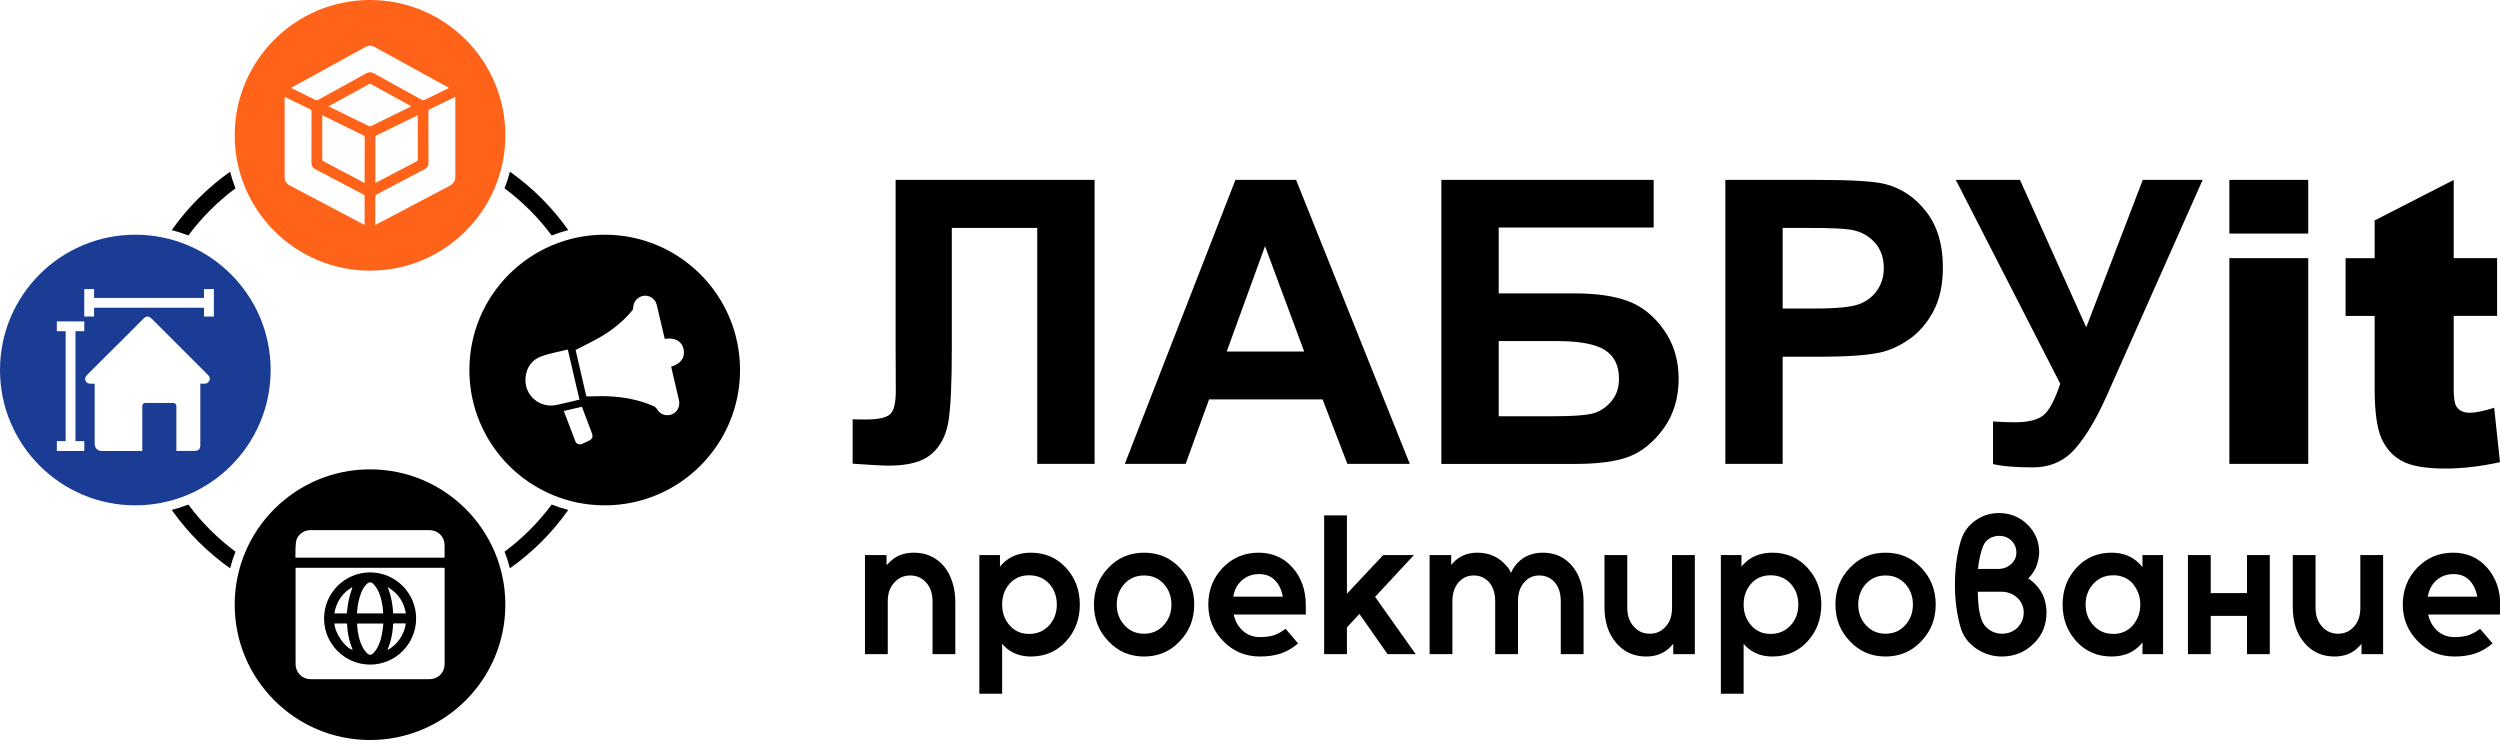
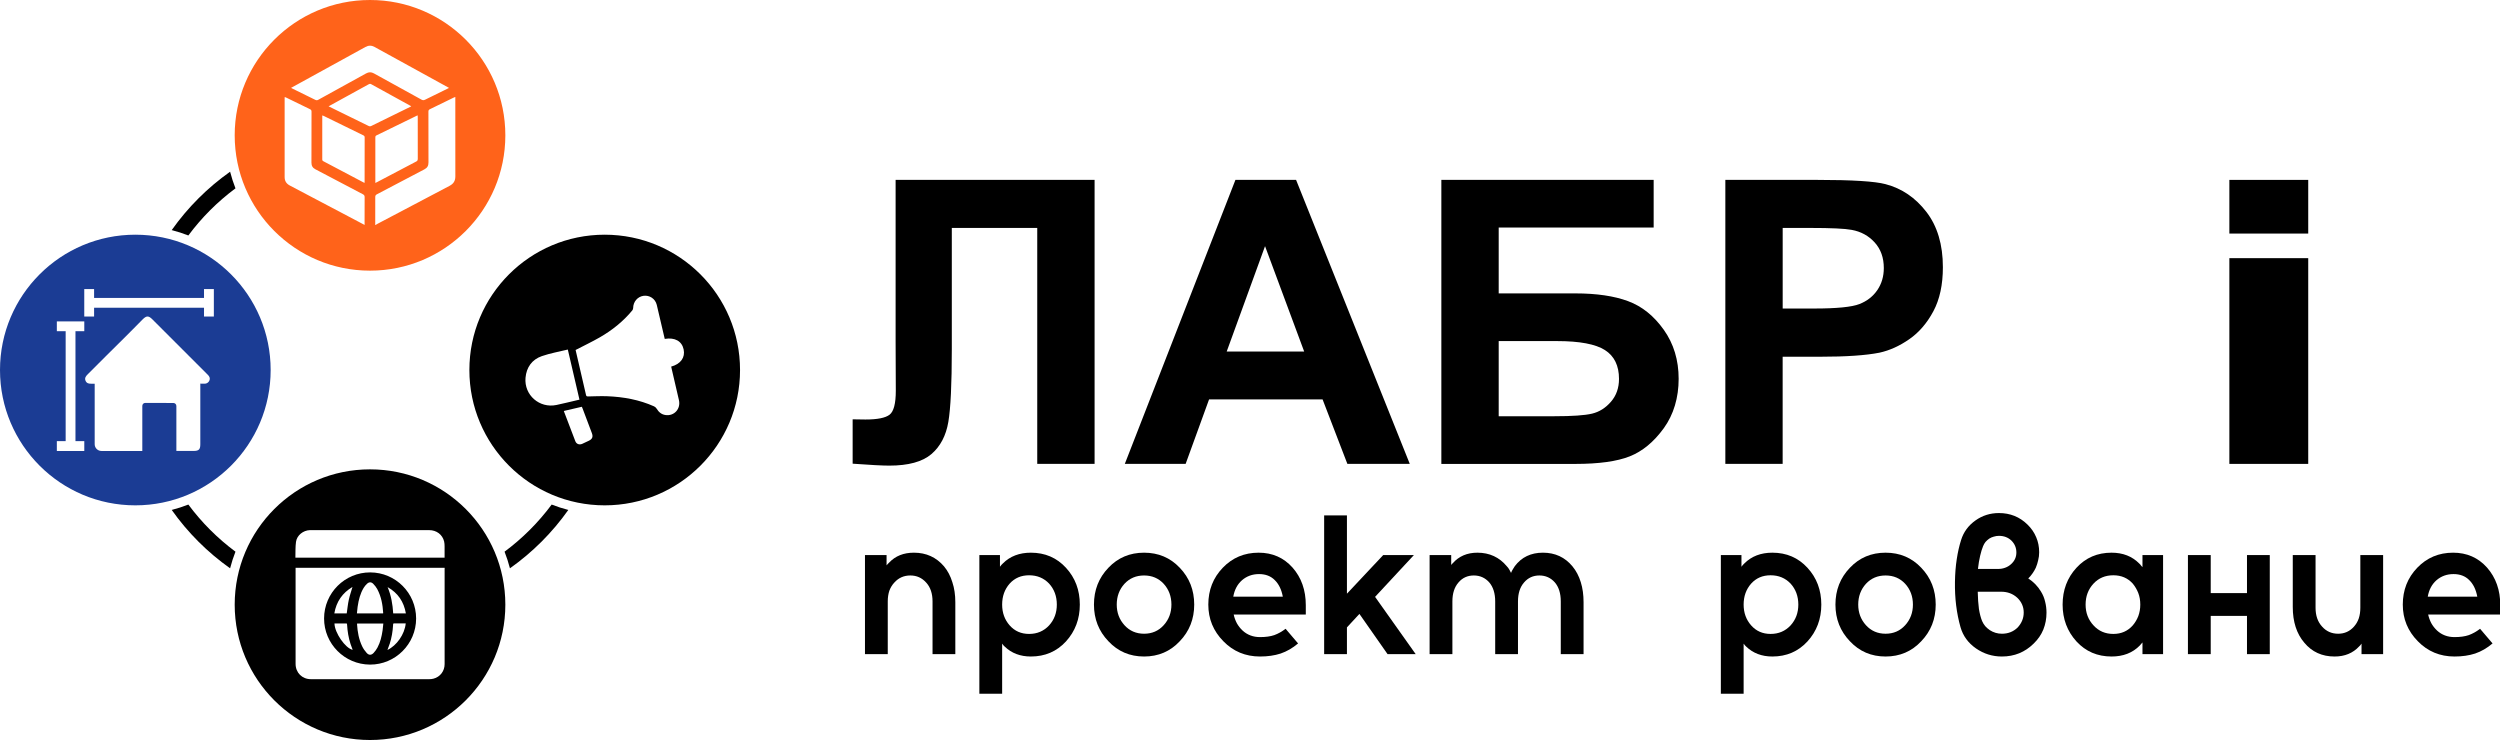
<svg xmlns="http://www.w3.org/2000/svg" width="261" height="78" viewBox="0 0 261 78" fill="none">
  <g clip-path="url(#clip0_171_3)">
    <path d="M93.505 18.781H114.275V48.43H108.288V23.797H99.369V36.457C99.369 40.083 99.249 42.616 99.006 44.052C98.763 45.488 98.172 46.608 97.237 47.409C96.301 48.21 94.833 48.611 92.838 48.611C92.136 48.611 90.864 48.544 89.016 48.409V43.777L90.349 43.797C91.604 43.797 92.446 43.628 92.876 43.291C93.306 42.955 93.522 42.124 93.522 40.803L93.502 35.705V18.778L93.505 18.781Z" fill="black" />
    <path d="M147.178 48.43H140.666L138.077 41.695H126.227L123.78 48.43H117.43L128.979 18.781H135.311L147.181 48.43H147.178ZM136.156 36.7L132.07 25.698L128.067 36.7H136.156Z" fill="black" />
    <path d="M150.477 18.781H172.642V23.756H156.464V30.631H164.471C166.682 30.631 168.516 30.9 169.972 31.441C171.428 31.979 172.671 32.98 173.704 34.436C174.736 35.892 175.251 37.597 175.251 39.554C175.251 41.51 174.73 43.283 173.695 44.71C172.657 46.14 171.472 47.117 170.145 47.643C168.817 48.169 166.925 48.433 164.471 48.433H150.477V18.784V18.781ZM156.464 43.455H162.289C164.149 43.455 165.457 43.364 166.214 43.183C166.969 43.002 167.627 42.587 168.185 41.94C168.744 41.294 169.024 40.498 169.024 39.554C169.024 38.179 168.536 37.176 167.559 36.55C166.583 35.925 164.913 35.609 162.553 35.609H156.464V43.455Z" fill="black" />
    <path d="M180.126 48.43V18.781H189.733C193.374 18.781 195.745 18.93 196.851 19.226C198.55 19.67 199.971 20.638 201.118 22.127C202.264 23.615 202.837 25.543 202.837 27.9C202.837 29.719 202.507 31.251 201.846 32.491C201.185 33.731 200.346 34.705 199.328 35.413C198.31 36.12 197.275 36.588 196.222 36.819C194.792 37.103 192.724 37.243 190.013 37.243H186.109V48.427H180.123L180.126 48.43ZM186.112 23.797V32.21H189.388C191.748 32.21 193.324 32.055 194.119 31.745C194.915 31.435 195.538 30.95 195.991 30.289C196.442 29.628 196.67 28.859 196.67 27.985C196.67 26.905 196.354 26.016 195.719 25.314C195.085 24.613 194.283 24.174 193.312 23.998C192.599 23.864 191.163 23.797 189.005 23.797H186.112Z" fill="black" />
-     <path d="M204.191 18.781H210.886L217.802 34.173L223.707 18.781H229.956L219.946 41.312C218.855 43.753 217.741 45.611 216.609 46.883C215.477 48.158 214.012 48.795 212.219 48.795C210.426 48.795 209.069 48.681 208.072 48.45V44.002C208.92 44.058 209.689 44.084 210.377 44.084C211.766 44.084 212.76 43.832 213.36 43.327C213.959 42.821 214.535 41.733 215.088 40.06L204.188 18.784L204.191 18.781Z" fill="black" />
    <path d="M232.746 18.781H240.979V24.384H232.746V18.781ZM232.746 26.952H240.979V48.43H232.746V26.952Z" fill="black" />
-     <path d="M256.166 18.781V26.952H260.696V32.98H256.166V40.589C256.166 41.505 256.254 42.11 256.429 42.405C256.698 42.861 257.172 43.093 257.844 43.093C258.45 43.093 259.301 42.917 260.392 42.569L260.997 48.251C258.962 48.696 257.061 48.918 255.294 48.918C253.244 48.918 251.735 48.655 250.764 48.131C249.793 47.605 249.077 46.809 248.612 45.739C248.147 44.669 247.913 42.935 247.913 40.539V32.985H244.88V26.958H247.913V23.013L256.166 18.787V18.781Z" fill="black" />
    <path d="M19.664 24.583C21.053 22.712 22.712 21.056 24.583 19.664C24.361 19.1 24.177 18.521 24.022 17.927C21.659 19.6 19.6 21.659 17.927 24.022C18.521 24.177 19.103 24.361 19.664 24.583Z" fill="black" />
-     <path d="M52.676 19.664C54.548 21.053 56.203 22.712 57.595 24.583C58.16 24.361 58.739 24.177 59.332 24.022C57.66 21.659 55.601 19.6 53.238 17.927C53.083 18.521 52.898 19.103 52.676 19.664Z" fill="black" />
    <path d="M24.583 57.595C22.712 56.206 21.056 54.548 19.664 52.676C19.1 52.898 18.521 53.083 17.927 53.238C19.6 55.601 21.659 57.659 24.022 59.332C24.177 58.739 24.361 58.157 24.583 57.595Z" fill="black" />
    <path d="M57.595 52.676C56.206 54.548 54.548 56.203 52.676 57.595C52.898 58.16 53.083 58.739 53.238 59.332C55.601 57.659 57.66 55.601 59.332 53.238C58.739 53.083 58.157 52.898 57.595 52.676Z" fill="black" />
    <path d="M63.131 24.502C55.329 24.502 49.003 30.827 49.003 38.63C49.003 46.432 55.329 52.758 63.131 52.758C70.934 52.758 77.26 46.432 77.26 38.63C77.26 30.827 70.934 24.502 63.131 24.502ZM54.864 39.44C54.96 38.349 55.536 37.539 56.569 37.179C57.44 36.878 58.361 36.717 59.28 36.492C59.689 38.247 60.09 39.975 60.496 41.724C60.406 41.744 60.332 41.762 60.256 41.779C59.537 41.946 58.818 42.127 58.095 42.279C56.323 42.654 54.706 41.244 54.864 39.44ZM61.467 46.017C61.239 46.125 61.011 46.239 60.78 46.339C60.484 46.467 60.183 46.362 60.066 46.067C59.66 45.02 59.265 43.97 58.864 42.917C58.899 42.902 58.92 42.888 58.946 42.885C59.54 42.747 60.134 42.61 60.745 42.467C60.774 42.534 60.803 42.595 60.827 42.66C61.148 43.511 61.467 44.359 61.789 45.21C61.938 45.605 61.844 45.836 61.467 46.017ZM70.071 38.267C70.086 38.334 70.1 38.402 70.115 38.472C70.372 39.571 70.632 40.671 70.881 41.774C71.089 42.686 70.384 43.464 69.472 43.329C69.059 43.268 68.77 43.025 68.556 42.669C68.495 42.566 68.389 42.47 68.284 42.423C66.731 41.73 65.088 41.434 63.4 41.367C62.733 41.341 62.064 41.373 61.397 41.388C61.277 41.388 61.213 41.379 61.181 41.241C60.824 39.685 60.461 38.13 60.101 36.574C60.096 36.55 60.093 36.524 60.096 36.536C60.961 36.085 61.815 35.682 62.628 35.214C63.912 34.474 65.064 33.556 66.012 32.404C66.067 32.336 66.103 32.234 66.103 32.146C66.108 31.506 66.559 30.971 67.182 30.883C67.81 30.795 68.41 31.187 68.565 31.822C68.834 32.933 69.085 34.047 69.346 35.158C69.363 35.231 69.381 35.307 69.398 35.381C70.46 35.205 71.188 35.615 71.372 36.477C71.551 37.322 71.065 38.004 70.071 38.273V38.267Z" fill="black" />
    <path d="M38.63 0C30.827 0 24.502 6.326 24.502 14.128C24.502 21.931 30.827 28.256 38.63 28.256C46.432 28.256 52.758 21.931 52.758 14.128C52.758 6.326 46.432 0 38.63 0ZM30.956 8.861C33.357 7.542 35.755 6.226 38.153 4.904C38.478 4.726 38.785 4.726 39.106 4.904C41.648 6.305 44.192 7.7 46.736 9.098C46.775 9.119 46.81 9.142 46.877 9.18C46.66 9.288 46.47 9.385 46.28 9.475C45.646 9.785 45.011 10.089 44.379 10.408C44.236 10.481 44.134 10.473 43.996 10.397C42.347 9.484 40.689 8.58 39.042 7.665C38.755 7.507 38.51 7.507 38.22 7.665C36.562 8.586 34.895 9.496 33.234 10.414C33.12 10.479 33.032 10.481 32.915 10.423C32.137 10.034 31.354 9.654 30.573 9.271C30.52 9.244 30.467 9.215 30.386 9.174C30.59 9.06 30.772 8.961 30.956 8.858V8.861ZM43.613 16.591C43.613 16.722 43.581 16.795 43.458 16.86C42.095 17.573 40.735 18.293 39.373 19.009C39.32 19.036 39.264 19.062 39.185 19.1C39.185 18.43 39.185 17.793 39.185 17.152C39.185 16.219 39.185 15.289 39.185 14.356C39.185 14.26 39.191 14.19 39.299 14.137C40.709 13.453 42.119 12.762 43.528 12.072C43.543 12.064 43.56 12.061 43.604 12.046C43.607 12.116 43.613 12.178 43.613 12.242C43.613 13.693 43.613 15.14 43.616 16.591H43.613ZM38.065 23.244V23.484C37.486 23.18 36.948 22.896 36.413 22.612C34.363 21.53 32.313 20.445 30.26 19.369C29.891 19.176 29.713 18.889 29.716 18.477C29.716 15.748 29.716 13.017 29.716 10.288C29.716 10.242 29.722 10.195 29.725 10.125C29.792 10.154 29.848 10.171 29.9 10.198C30.719 10.598 31.538 11.002 32.36 11.397C32.48 11.455 32.523 11.52 32.523 11.657C32.517 13.429 32.523 15.204 32.515 16.977C32.515 17.31 32.637 17.521 32.933 17.676C34.588 18.541 36.237 19.419 37.893 20.284C38.024 20.355 38.068 20.433 38.068 20.58C38.062 21.469 38.065 22.358 38.062 23.25L38.065 23.244ZM38.065 18.948C38.065 18.989 38.059 19.03 38.056 19.1C37.282 18.691 36.533 18.296 35.784 17.901C35.112 17.547 34.439 17.187 33.766 16.836C33.681 16.793 33.644 16.743 33.644 16.643C33.646 15.146 33.644 13.646 33.644 12.148C33.644 12.119 33.649 12.09 33.655 12.046C33.719 12.072 33.775 12.096 33.828 12.119C35.188 12.786 36.547 13.453 37.91 14.117C38.01 14.166 38.071 14.21 38.071 14.342C38.065 15.877 38.065 17.413 38.065 18.948ZM38.481 13.149C37.1 12.467 35.717 11.794 34.304 11.101C34.86 10.794 35.386 10.505 35.913 10.215C36.767 9.747 37.621 9.279 38.472 8.809C38.559 8.762 38.633 8.724 38.738 8.782C40.112 9.543 41.487 10.297 42.861 11.052C42.882 11.063 42.9 11.081 42.932 11.107C42.455 11.341 41.993 11.566 41.531 11.792C40.612 12.242 39.694 12.689 38.779 13.143C38.674 13.195 38.589 13.204 38.478 13.149H38.481ZM46.938 19.401C44.42 20.717 41.911 22.048 39.396 23.375C39.332 23.408 39.273 23.449 39.212 23.487H39.174C39.174 22.519 39.182 21.551 39.177 20.58C39.177 20.436 39.212 20.355 39.349 20.284C41.004 19.419 42.654 18.541 44.309 17.679C44.61 17.521 44.736 17.304 44.733 16.965C44.724 15.199 44.73 13.432 44.727 11.663C44.727 11.531 44.757 11.461 44.882 11.4C45.71 11.002 46.535 10.595 47.359 10.192C47.406 10.168 47.456 10.151 47.535 10.119V10.332C47.535 13.026 47.532 15.719 47.538 18.413C47.538 18.881 47.351 19.185 46.935 19.401H46.938Z" fill="#FF631A" />
    <path d="M38.627 69.384C41.273 69.395 43.441 67.231 43.443 64.573C43.443 61.92 41.3 59.765 38.65 59.759C35.998 59.753 33.836 61.906 33.834 64.567C33.831 67.214 35.977 69.372 38.627 69.384ZM42.373 64.038H41.051C40.993 63.093 40.838 62.175 40.466 61.292C41.537 61.9 42.163 62.812 42.373 64.038ZM40.68 67.234C40.89 66.585 41.002 65.915 41.039 65.234C41.042 65.17 41.022 65.085 41.136 65.085C41.54 65.085 41.943 65.085 42.358 65.085C42.247 66.228 41.411 67.401 40.449 67.857C40.528 67.644 40.61 67.439 40.677 67.231L40.68 67.234ZM39.937 65.836C39.849 66.448 39.706 67.047 39.413 67.597C39.302 67.805 39.162 68.001 39.001 68.17C38.767 68.416 38.51 68.419 38.282 68.167C38.097 67.963 37.931 67.726 37.811 67.477C37.463 66.752 37.325 65.971 37.276 65.172C37.276 65.152 37.282 65.132 37.284 65.099H40.019C39.992 65.351 39.975 65.594 39.94 65.836H39.937ZM37.343 63.307C37.442 62.625 37.609 61.961 37.969 61.368C38.062 61.213 38.185 61.069 38.317 60.947C38.53 60.745 38.758 60.742 38.963 60.947C39.127 61.113 39.279 61.303 39.39 61.511C39.8 62.283 39.952 63.122 40.004 63.985C40.004 64 39.998 64.014 39.992 64.041H37.261C37.287 63.795 37.305 63.549 37.34 63.31L37.343 63.307ZM36.799 61.277C36.667 61.733 36.512 62.175 36.413 62.628C36.313 63.084 36.27 63.555 36.199 64.038H34.904C35.114 62.815 35.743 61.9 36.799 61.277ZM36.129 65.085C36.249 65.085 36.234 65.167 36.237 65.24C36.276 65.921 36.387 66.588 36.597 67.237C36.664 67.442 36.746 67.641 36.819 67.843C36.056 67.682 34.936 66.067 34.919 65.088C35.328 65.088 35.729 65.088 36.126 65.088L36.129 65.085Z" fill="black" />
    <path d="M38.63 49C30.827 49 24.502 55.326 24.502 63.128C24.502 70.931 30.827 77.257 38.63 77.257C46.432 77.257 52.758 70.931 52.758 63.128C52.758 55.326 46.432 49 38.63 49ZM46.418 59.4C46.418 62.71 46.418 66.023 46.418 69.334C46.418 70.062 45.953 70.671 45.26 70.852C45.116 70.89 44.961 70.907 44.812 70.907C40.697 70.907 36.58 70.91 32.465 70.907C31.538 70.907 30.859 70.229 30.859 69.302C30.859 66.012 30.859 62.722 30.859 59.432V59.277H46.421V59.4H46.418ZM30.839 58.218C30.856 57.662 30.827 57.107 30.903 56.566C31 55.881 31.655 55.37 32.348 55.346C32.386 55.346 32.424 55.346 32.462 55.346C36.577 55.346 40.691 55.346 44.809 55.346C45.575 55.346 46.195 55.814 46.368 56.533C46.409 56.7 46.412 56.876 46.415 57.048C46.421 57.434 46.415 57.823 46.415 58.221H30.836L30.839 58.218Z" fill="black" />
    <path d="M14.128 24.502C6.326 24.502 0 30.827 0 38.63C0 46.432 6.326 52.758 14.128 52.758C21.931 52.758 28.256 46.432 28.256 38.63C28.256 30.827 21.931 24.502 14.128 24.502ZM8.8 34.579H7.879V46.055H8.8V47.081H5.934V46.055H6.855V34.579H5.934V33.553H8.8V34.579ZM21.387 40.054C21.241 40.063 21.089 40.051 20.913 40.051V40.387C20.913 42.385 20.913 44.382 20.913 46.377C20.913 46.924 20.758 47.079 20.205 47.079C19.609 47.079 19.009 47.079 18.413 47.079V42.382C18.413 42.212 18.275 42.075 18.106 42.072L15.166 42.063C14.994 42.063 14.857 42.2 14.857 42.373V47.081C12.92 47.081 12.529 47.081 10.592 47.081C10.204 47.081 9.885 46.766 9.885 46.377C9.885 44.388 9.885 42.397 9.885 40.408V40.06C9.762 40.06 9.665 40.06 9.569 40.06C9.3 40.069 9.051 40.036 8.931 39.753C8.812 39.469 8.961 39.27 9.154 39.08C10.476 37.767 11.783 36.442 13.114 35.138C13.716 34.547 14.298 33.939 14.895 33.342C15.292 32.944 15.512 32.944 15.906 33.339C17.807 35.24 19.708 37.138 21.606 39.039C21.679 39.112 21.755 39.182 21.814 39.267C22.045 39.595 21.791 40.036 21.39 40.06L21.387 40.054ZM22.326 31.102V33.047H21.299V32.126H9.823V33.047H8.797V30.181H9.823V31.102H21.299V30.181H22.326V31.102Z" fill="#1B3C94" />
    <path d="M99.736 68.292H97.357V62.789C97.357 61.962 97.137 61.307 96.695 60.824C96.254 60.328 95.702 60.079 95.04 60.079C94.365 60.079 93.806 60.328 93.365 60.824C93.144 61.058 92.972 61.341 92.848 61.672C92.737 62.003 92.682 62.375 92.682 62.789V68.292H90.303V57.949H92.558V59.024C92.599 58.969 92.641 58.921 92.682 58.879C92.737 58.824 92.786 58.776 92.827 58.735C93.475 58.045 94.337 57.7 95.413 57.7C96.695 57.7 97.743 58.176 98.557 59.128C98.943 59.596 99.233 60.148 99.426 60.783C99.633 61.403 99.736 62.1 99.736 62.872V68.292Z" fill="black" />
    <path d="M104.396 57.949V59.169C104.451 59.1 104.499 59.038 104.541 58.983C104.596 58.928 104.651 58.873 104.706 58.817C105.451 58.073 106.423 57.7 107.623 57.7C109.099 57.7 110.319 58.224 111.285 59.273C112.25 60.321 112.733 61.603 112.733 63.12C112.733 64.623 112.25 65.906 111.285 66.968C110.319 68.016 109.099 68.54 107.623 68.54C106.52 68.54 105.61 68.195 104.893 67.506C104.851 67.45 104.803 67.402 104.748 67.361C104.706 67.306 104.665 67.251 104.624 67.195V72.429H102.245V57.949H104.396ZM107.437 66.182C108.278 66.182 108.975 65.885 109.526 65.292C110.064 64.699 110.333 63.975 110.333 63.12C110.333 62.251 110.064 61.52 109.526 60.927C108.975 60.348 108.278 60.059 107.437 60.059C106.609 60.059 105.934 60.348 105.41 60.927C104.886 61.52 104.624 62.251 104.624 63.12C104.624 63.975 104.886 64.699 105.41 65.292C105.934 65.885 106.609 66.182 107.437 66.182Z" fill="black" />
    <path d="M119.442 57.7C120.932 57.7 122.173 58.224 123.166 59.273C124.173 60.321 124.676 61.603 124.676 63.12C124.676 64.623 124.173 65.899 123.166 66.947C122.173 68.009 120.932 68.54 119.442 68.54C117.953 68.54 116.712 68.009 115.719 66.947C114.712 65.899 114.209 64.623 114.209 63.12C114.209 61.603 114.712 60.321 115.719 59.273C116.712 58.224 117.953 57.7 119.442 57.7ZM119.442 60.079C118.615 60.079 117.932 60.369 117.394 60.948C116.856 61.541 116.588 62.265 116.588 63.12C116.588 63.961 116.856 64.678 117.394 65.272C117.932 65.865 118.615 66.161 119.442 66.161C120.27 66.161 120.952 65.865 121.49 65.272C122.028 64.678 122.297 63.961 122.297 63.12C122.297 62.265 122.028 61.541 121.49 60.948C120.952 60.369 120.27 60.079 119.442 60.079Z" fill="black" />
    <path d="M136.325 64.154H128.796C128.864 64.472 128.975 64.775 129.126 65.065C129.278 65.34 129.478 65.596 129.726 65.83C130.223 66.285 130.83 66.513 131.547 66.513C132.14 66.513 132.636 66.444 133.036 66.306C133.45 66.154 133.843 65.933 134.215 65.644L135.519 67.175C134.953 67.657 134.346 68.009 133.698 68.23C133.064 68.436 132.347 68.54 131.547 68.54C130.03 68.54 128.754 68.009 127.72 66.947C126.672 65.885 126.148 64.609 126.148 63.12C126.148 61.603 126.651 60.321 127.658 59.273C128.665 58.224 129.913 57.7 131.402 57.7C132.836 57.7 134.015 58.218 134.939 59.252C135.863 60.3 136.325 61.61 136.325 63.182V64.154ZM131.443 59.934C130.754 59.934 130.161 60.148 129.664 60.576C129.182 61.003 128.878 61.575 128.754 62.293H133.926C133.788 61.548 133.505 60.969 133.078 60.555C132.664 60.141 132.119 59.934 131.443 59.934Z" fill="black" />
    <path d="M138.241 68.292V53.811H140.62V61.982L144.406 57.949H147.612L143.558 62.313L147.798 68.292H144.861L141.923 64.092L140.62 65.499V68.292H138.241Z" fill="black" />
    <path d="M165.324 68.292H162.945V62.789C162.945 61.948 162.738 61.286 162.325 60.803C161.897 60.321 161.359 60.079 160.711 60.079C160.063 60.079 159.532 60.321 159.118 60.803C158.691 61.286 158.477 61.948 158.477 62.789V68.292H156.098V62.789C156.098 61.948 155.891 61.286 155.478 60.803C155.05 60.321 154.512 60.079 153.864 60.079C153.216 60.079 152.685 60.321 152.271 60.803C151.844 61.286 151.63 61.948 151.63 62.789V68.292H149.251V57.949H151.506V58.983C151.533 58.941 151.561 58.907 151.589 58.879C151.63 58.852 151.657 58.824 151.671 58.797C152.319 58.066 153.174 57.7 154.236 57.7C155.505 57.7 156.533 58.176 157.319 59.128C157.415 59.224 157.498 59.334 157.567 59.459C157.636 59.569 157.698 59.686 157.753 59.81C157.808 59.672 157.87 59.548 157.939 59.438C158.008 59.328 158.077 59.217 158.146 59.107C158.849 58.169 159.829 57.7 161.084 57.7C162.352 57.7 163.38 58.176 164.166 59.128C164.552 59.596 164.842 60.148 165.035 60.783C165.228 61.403 165.324 62.1 165.324 62.872V68.292Z" fill="black" />
-     <path d="M167.508 57.949H169.887V63.451C169.887 64.265 170.115 64.92 170.57 65.416C171.011 65.913 171.57 66.161 172.245 66.161C172.576 66.161 172.88 66.099 173.156 65.975C173.431 65.851 173.68 65.665 173.9 65.416C174.121 65.168 174.286 64.885 174.397 64.568C174.507 64.237 174.562 63.865 174.562 63.451V57.949H176.941V68.292H174.686V67.195C174.645 67.251 174.604 67.306 174.562 67.361C174.521 67.402 174.48 67.444 174.438 67.485C173.79 68.188 172.935 68.54 171.873 68.54C170.563 68.54 169.508 68.057 168.708 67.092C167.908 66.154 167.508 64.913 167.508 63.368V57.949Z" fill="black" />
    <path d="M181.808 57.949V59.169C181.863 59.1 181.911 59.038 181.953 58.983C182.008 58.928 182.063 58.873 182.118 58.817C182.863 58.073 183.835 57.7 185.035 57.7C186.511 57.7 187.731 58.224 188.696 59.273C189.662 60.321 190.145 61.603 190.145 63.12C190.145 64.623 189.662 65.906 188.696 66.968C187.731 68.016 186.511 68.54 185.035 68.54C183.932 68.54 183.022 68.195 182.304 67.506C182.263 67.45 182.215 67.402 182.16 67.361C182.118 67.306 182.077 67.251 182.035 67.195V72.429H179.657V57.949H181.808ZM184.849 66.182C185.69 66.182 186.386 65.885 186.938 65.292C187.476 64.699 187.745 63.975 187.745 63.12C187.745 62.251 187.476 61.52 186.938 60.927C186.386 60.348 185.69 60.059 184.849 60.059C184.021 60.059 183.346 60.348 182.822 60.927C182.298 61.52 182.035 62.251 182.035 63.12C182.035 63.975 182.298 64.699 182.822 65.292C183.346 65.885 184.021 66.182 184.849 66.182Z" fill="black" />
    <path d="M196.854 57.7C198.344 57.7 199.585 58.224 200.578 59.273C201.584 60.321 202.088 61.603 202.088 63.12C202.088 64.623 201.584 65.899 200.578 66.947C199.585 68.009 198.344 68.54 196.854 68.54C195.365 68.54 194.124 68.009 193.131 66.947C192.124 65.899 191.62 64.623 191.62 63.12C191.62 61.603 192.124 60.321 193.131 59.273C194.124 58.224 195.365 57.7 196.854 57.7ZM196.854 60.079C196.027 60.079 195.344 60.369 194.806 60.948C194.268 61.541 193.999 62.265 193.999 63.12C193.999 63.961 194.268 64.678 194.806 65.272C195.344 65.865 196.027 66.161 196.854 66.161C197.682 66.161 198.364 65.865 198.902 65.272C199.44 64.678 199.709 63.961 199.709 63.12C199.709 62.265 199.44 61.541 198.902 60.948C198.364 60.369 197.682 60.079 196.854 60.079Z" fill="black" />
    <path d="M208.69 53.563C209.862 53.563 210.855 53.963 211.669 54.763C212.068 55.149 212.372 55.59 212.579 56.087C212.786 56.569 212.889 57.093 212.889 57.659C212.889 57.949 212.855 58.224 212.786 58.486C212.73 58.748 212.648 59.01 212.537 59.273C212.441 59.479 212.324 59.679 212.186 59.872C212.062 60.052 211.917 60.224 211.751 60.389C212.303 60.748 212.744 61.203 213.075 61.755C213.282 62.086 213.427 62.438 213.51 62.81C213.606 63.182 213.654 63.568 213.654 63.968C213.654 64.589 213.544 65.175 213.323 65.727C213.103 66.264 212.765 66.754 212.31 67.195C211.4 68.092 210.296 68.54 209 68.54C208.007 68.54 207.104 68.257 206.29 67.692C205.476 67.126 204.939 66.388 204.677 65.478C204.47 64.747 204.318 63.989 204.222 63.203C204.125 62.417 204.084 61.596 204.097 60.741C204.111 59.886 204.173 59.1 204.284 58.383C204.394 57.652 204.546 56.983 204.739 56.376C205.001 55.535 205.504 54.852 206.249 54.328C206.966 53.818 207.78 53.563 208.69 53.563ZM208.69 55.942C208.51 55.942 208.331 55.97 208.152 56.025C207.986 56.066 207.828 56.135 207.676 56.232C207.524 56.342 207.393 56.459 207.283 56.583C207.187 56.707 207.104 56.852 207.035 57.018C206.925 57.28 206.821 57.618 206.725 58.031C206.628 58.445 206.552 58.9 206.497 59.397H208.607C208.869 59.397 209.11 59.355 209.331 59.273C209.565 59.19 209.772 59.066 209.952 58.9C210.324 58.569 210.51 58.162 210.51 57.68C210.51 57.197 210.338 56.783 209.993 56.438C209.648 56.108 209.214 55.942 208.69 55.942ZM206.476 61.776C206.49 62.451 206.531 63.051 206.6 63.575C206.683 64.085 206.794 64.506 206.931 64.837C207.014 65.03 207.124 65.209 207.262 65.375C207.4 65.527 207.559 65.665 207.738 65.789C208.124 66.037 208.545 66.161 209 66.161C209.648 66.161 210.193 65.947 210.634 65.52C210.841 65.299 211 65.058 211.11 64.796C211.22 64.534 211.276 64.251 211.276 63.948C211.276 63.644 211.22 63.368 211.11 63.12C211 62.858 210.827 62.617 210.593 62.396C210.138 61.982 209.579 61.776 208.917 61.776H206.476Z" fill="black" />
    <path d="M223.674 57.949H225.825V68.292H223.674V67.071C223.618 67.126 223.57 67.181 223.529 67.237C223.487 67.292 223.439 67.347 223.384 67.402C222.639 68.161 221.66 68.54 220.446 68.54C218.971 68.54 217.75 68.016 216.785 66.968C215.82 65.906 215.337 64.623 215.337 63.12C215.337 61.603 215.82 60.321 216.785 59.273C217.75 58.224 218.971 57.7 220.446 57.7C221.633 57.7 222.598 58.08 223.343 58.838C223.412 58.893 223.467 58.955 223.508 59.024C223.563 59.093 223.618 59.155 223.674 59.21V57.949ZM220.633 60.059C219.791 60.059 219.102 60.348 218.564 60.927C218.012 61.52 217.737 62.251 217.737 63.12C217.737 63.975 218.012 64.699 218.564 65.292C219.102 65.885 219.791 66.182 220.633 66.182C221.46 66.182 222.136 65.885 222.66 65.292C222.908 65.003 223.101 64.678 223.239 64.32C223.377 63.948 223.446 63.548 223.446 63.12C223.446 62.679 223.377 62.279 223.239 61.92C223.101 61.562 222.908 61.231 222.66 60.927C222.136 60.348 221.46 60.059 220.633 60.059Z" fill="black" />
    <path d="M228.42 68.292V57.949H230.799V61.92H234.585V57.949H236.964V68.292H234.585V64.299H230.799V68.292H228.42Z" fill="black" />
    <path d="M239.365 57.949H241.744V63.451C241.744 64.265 241.971 64.92 242.426 65.416C242.868 65.913 243.426 66.161 244.102 66.161C244.433 66.161 244.736 66.099 245.012 65.975C245.288 65.851 245.536 65.665 245.757 65.416C245.977 65.168 246.143 64.885 246.253 64.568C246.364 64.237 246.419 63.865 246.419 63.451V57.949H248.798V68.292H246.543V67.195C246.501 67.251 246.46 67.306 246.419 67.361C246.377 67.402 246.336 67.444 246.295 67.485C245.646 68.188 244.791 68.54 243.73 68.54C242.419 68.54 241.364 68.057 240.565 67.092C239.765 66.154 239.365 64.913 239.365 63.368V57.949Z" fill="black" />
    <path d="M261.029 64.154H253.499C253.568 64.472 253.678 64.775 253.83 65.065C253.982 65.34 254.182 65.596 254.43 65.83C254.926 66.285 255.533 66.513 256.25 66.513C256.843 66.513 257.34 66.444 257.74 66.306C258.153 66.154 258.546 65.933 258.919 65.644L260.222 67.175C259.657 67.657 259.05 68.009 258.402 68.23C257.767 68.436 257.05 68.54 256.25 68.54C254.733 68.54 253.458 68.009 252.423 66.947C251.375 65.885 250.851 64.609 250.851 63.12C250.851 61.603 251.354 60.321 252.361 59.273C253.368 58.224 254.616 57.7 256.105 57.7C257.54 57.7 258.719 58.218 259.643 59.252C260.567 60.3 261.029 61.61 261.029 63.182V64.154ZM256.147 59.934C255.457 59.934 254.864 60.148 254.368 60.576C253.885 61.003 253.582 61.575 253.458 62.293H258.629C258.491 61.548 258.209 60.969 257.781 60.555C257.367 60.141 256.823 59.934 256.147 59.934Z" fill="black" />
  </g>
  <defs>
    <clipPath id="clip0_171_3">
      <rect width="261" height="77.26" fill="white" />
    </clipPath>
  </defs>
</svg>